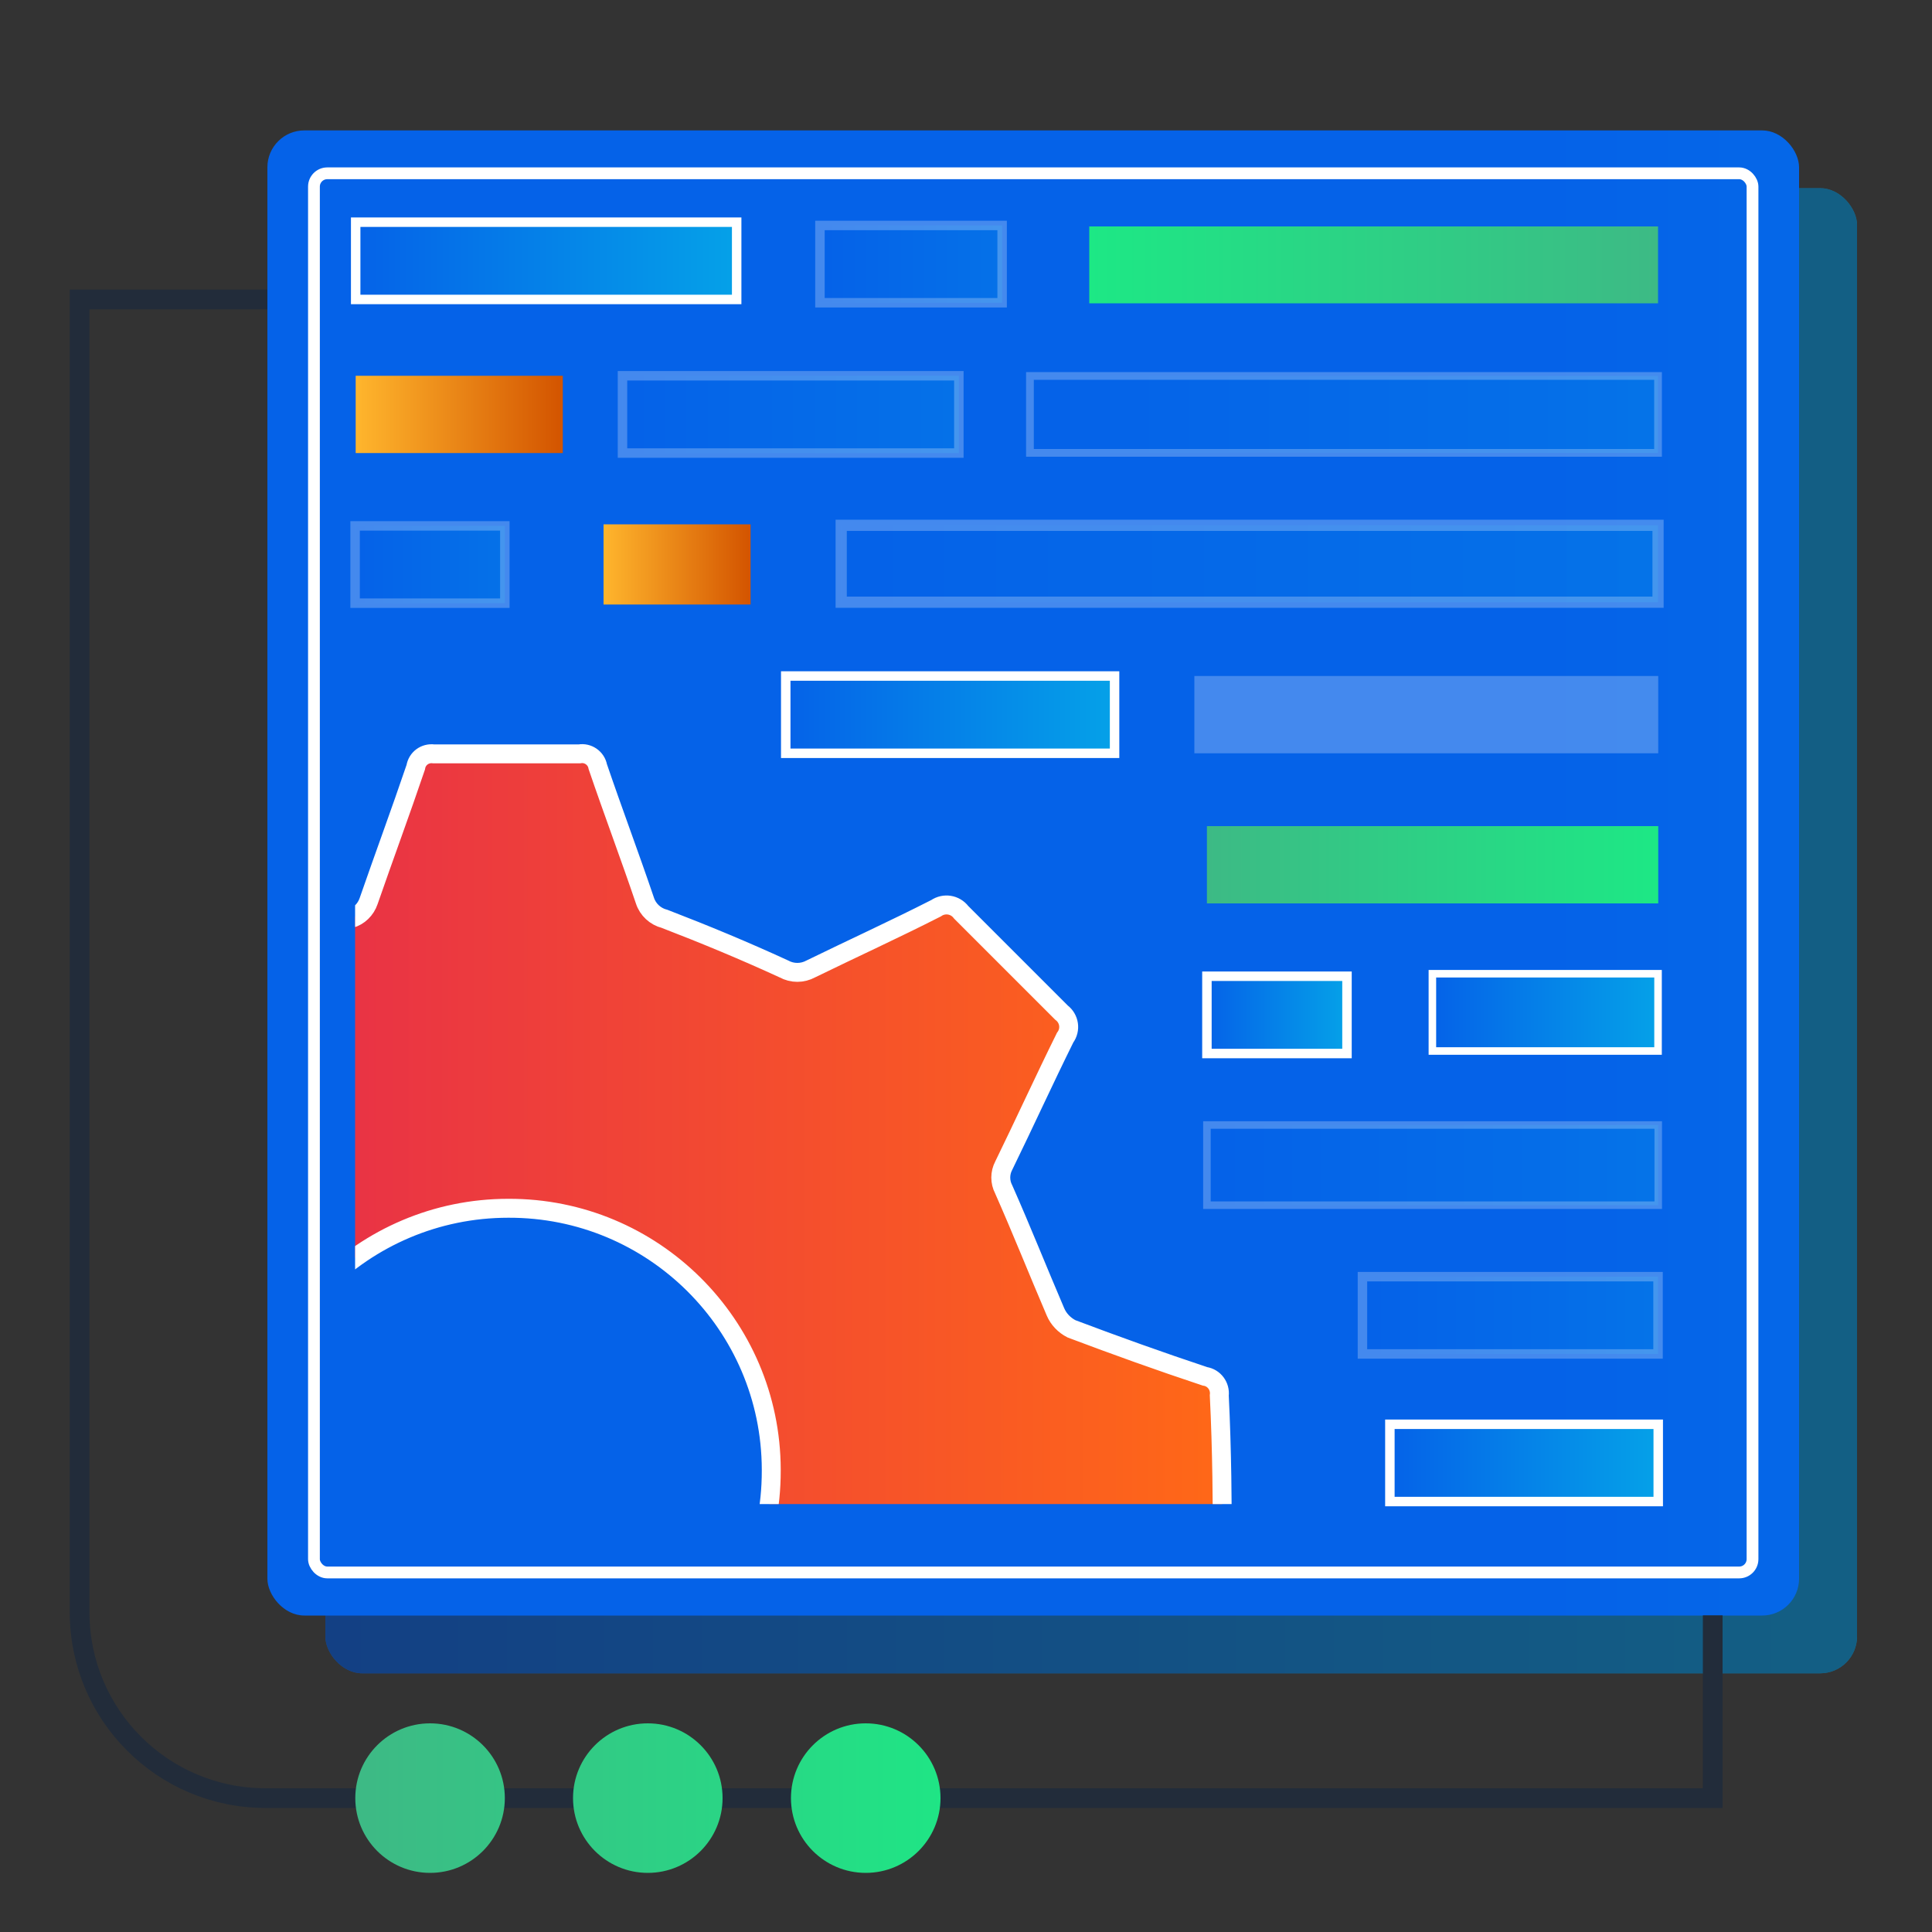
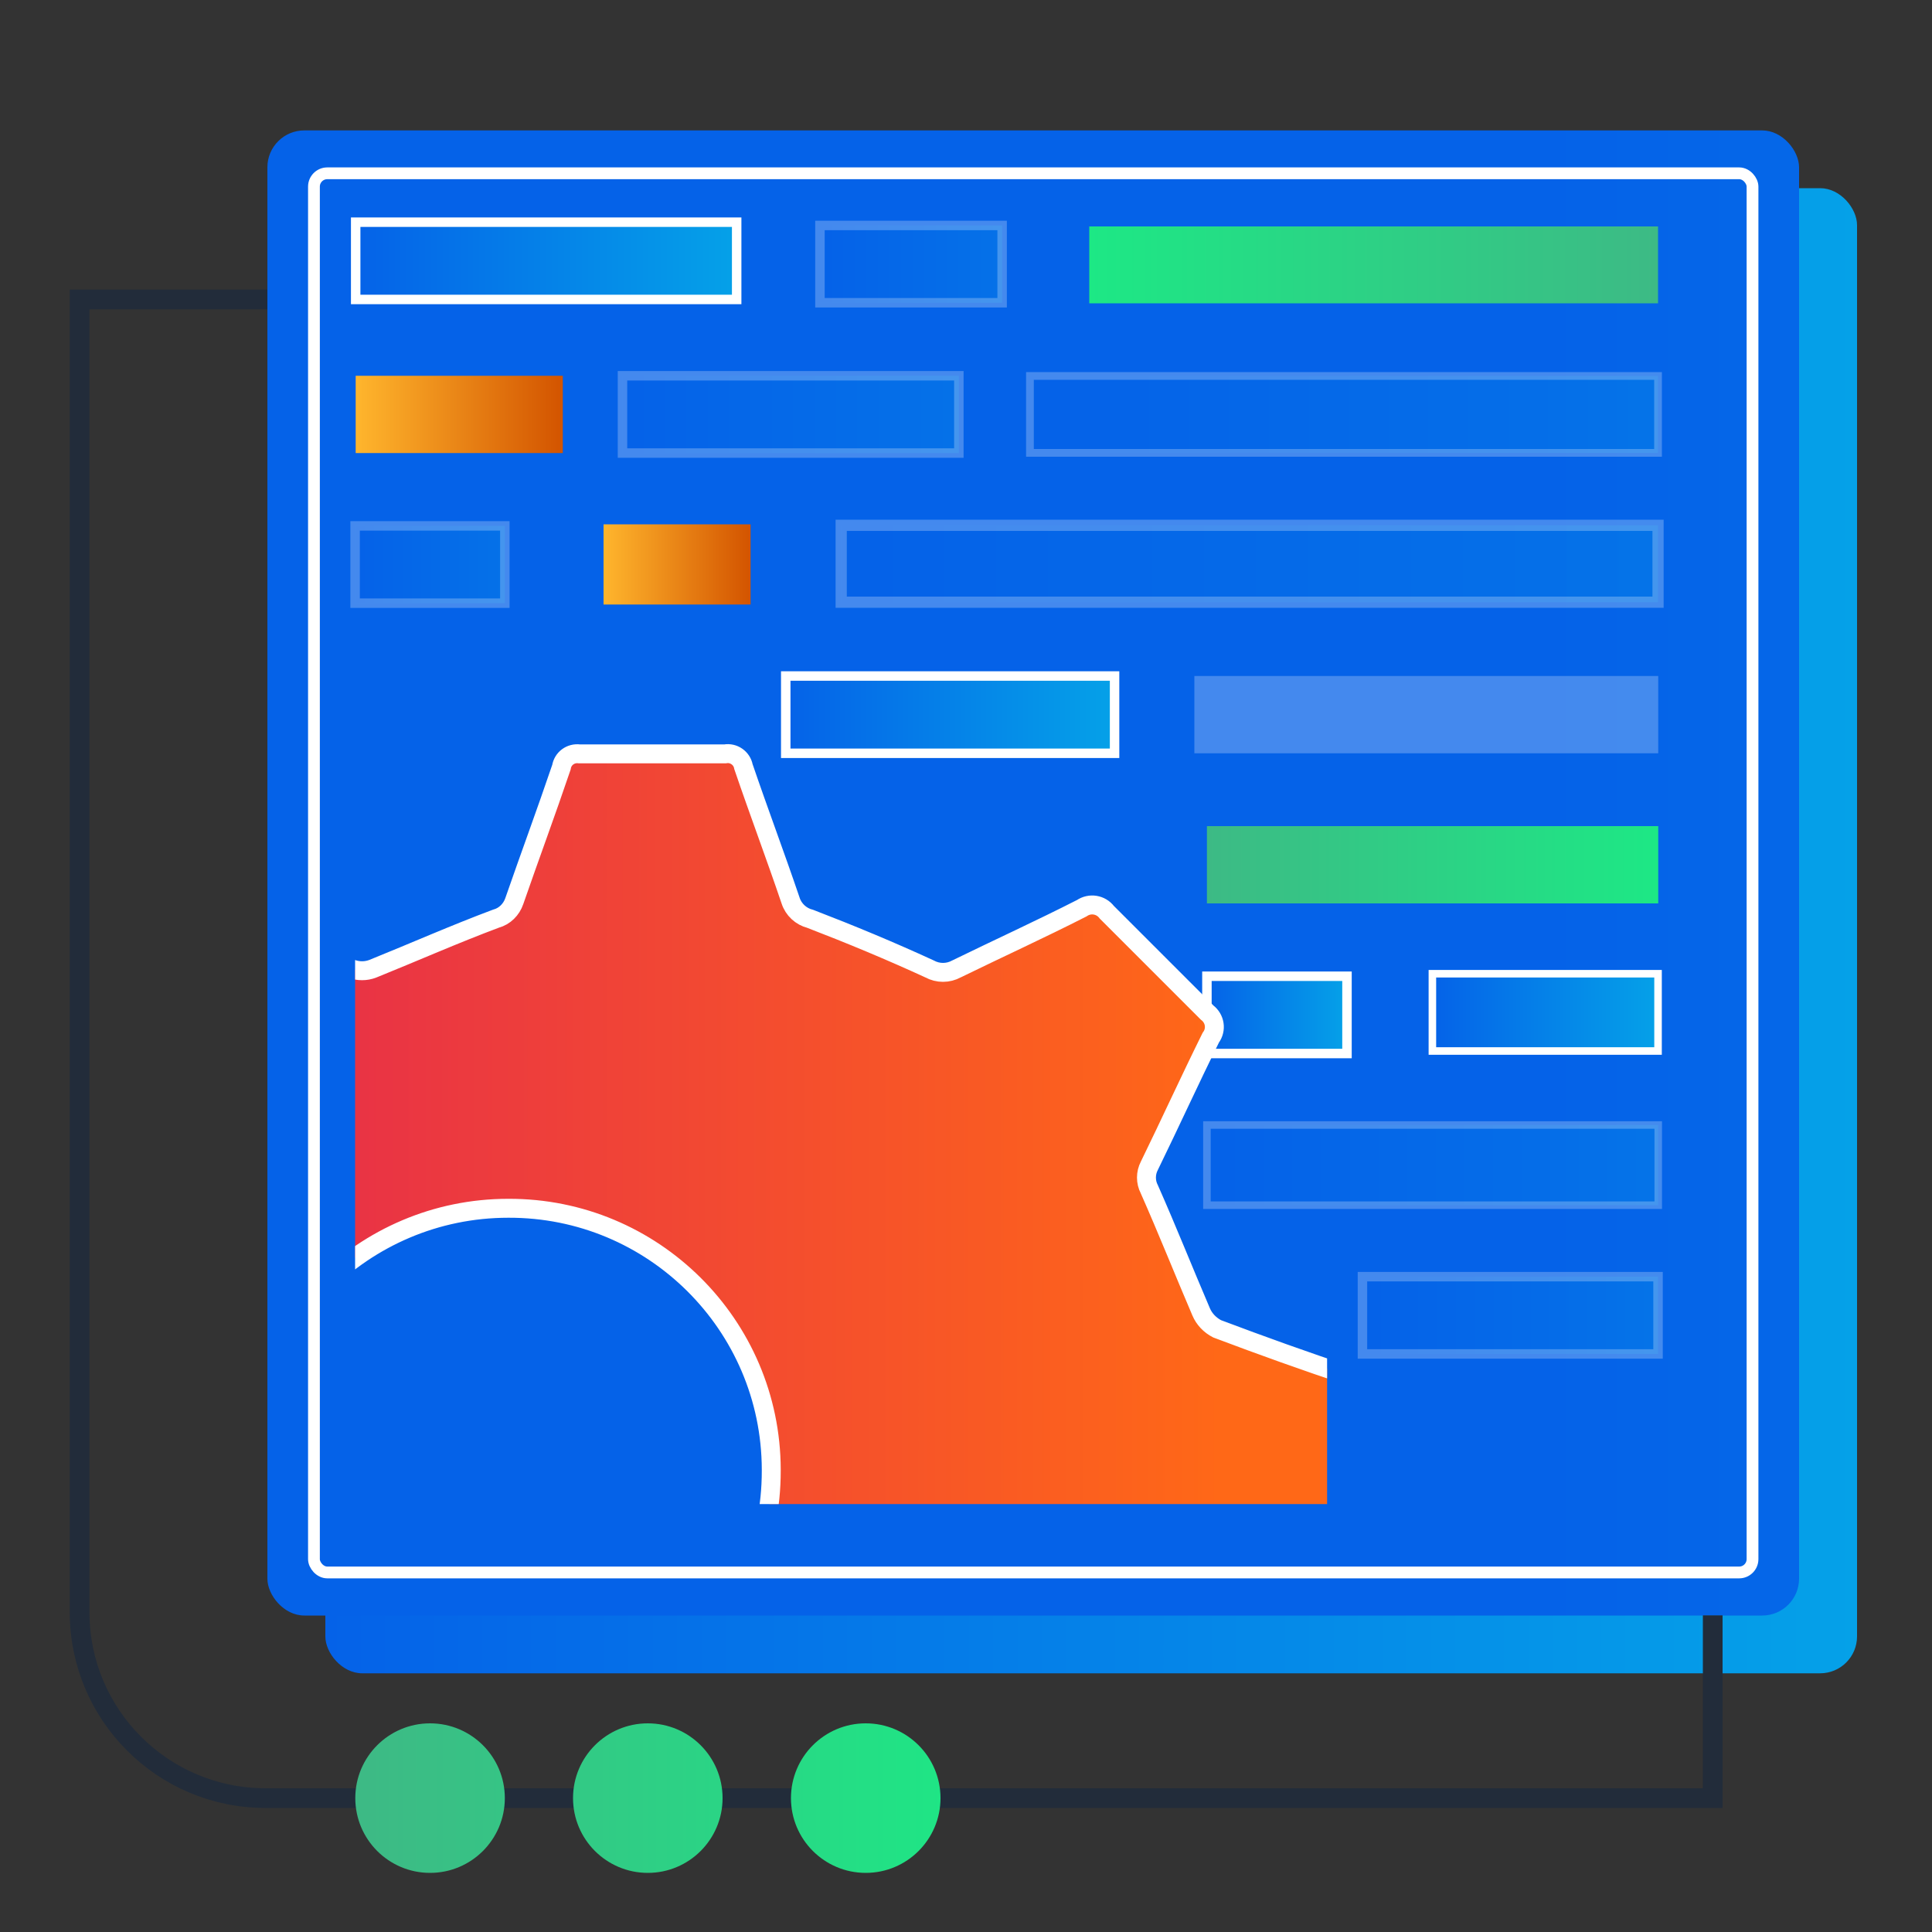
<svg xmlns="http://www.w3.org/2000/svg" xmlns:xlink="http://www.w3.org/1999/xlink" id="Layer_1" data-name="Layer 1" viewBox="0 0 100 100">
  <rect x="0" y="0" width="100" height="100" fill="#333333" stroke="none" />
  <defs>
    <style>
      .cls-1 {
        fill: url(#linear-gradient-2);
      }

      .cls-2 {
        fill: #231f20;
        opacity: .5;
      }

      .cls-3 {
        fill: url(#linear-gradient-18);
      }

      .cls-3, .cls-4, .cls-5, .cls-6, .cls-7, .cls-8, .cls-9, .cls-10, .cls-11, .cls-12, .cls-13, .cls-14, .cls-15, .cls-16, .cls-17 {
        stroke-miterlimit: 10;
      }

      .cls-3, .cls-4, .cls-5, .cls-7, .cls-8, .cls-9, .cls-10, .cls-11, .cls-12, .cls-13, .cls-14, .cls-15, .cls-16, .cls-17 {
        stroke: #fff;
      }

      .cls-3, .cls-4, .cls-10, .cls-11, .cls-12, .cls-14, .cls-18, .cls-15 {
        opacity: .25;
      }

      .cls-3, .cls-7, .cls-9, .cls-10, .cls-11, .cls-12, .cls-13, .cls-17 {
        stroke-width: .49px;
      }

      .cls-4 {
        fill: url(#linear-gradient-6);
        stroke-width: .58px;
      }

      .cls-5 {
        fill: url(#linear-gradient-19);
        stroke-width: .98px;
      }

      .cls-19 {
        fill: url(#linear-gradient-20);
      }

      .cls-6 {
        stroke: #222c3a;
        stroke-width: 1.02px;
      }

      .cls-6, .cls-8, .cls-20 {
        fill: none;
      }

      .cls-7 {
        fill: url(#linear-gradient-11);
      }

      .cls-8 {
        stroke-width: .61px;
      }

      .cls-9 {
        fill: url(#linear-gradient-16);
      }

      .cls-10 {
        fill: url(#linear-gradient-14);
      }

      .cls-11 {
        fill: url(#linear-gradient-5);
      }

      .cls-12 {
        fill: url(#linear-gradient-15);
      }

      .cls-13 {
        fill: url(#linear-gradient-8);
      }

      .cls-21 {
        fill: url(#linear-gradient-21);
      }

      .cls-14 {
        fill: url(#linear-gradient-4);
        stroke-width: .4px;
      }

      .cls-22 {
        clip-path: url(#clippath);
      }

      .cls-18 {
        fill: #fff;
      }

      .cls-15 {
        fill: url(#linear-gradient-12);
        stroke-width: .39px;
      }

      .cls-23 {
        fill: url(#linear-gradient-7);
      }

      .cls-24 {
        fill: url(#linear-gradient-9);
      }

      .cls-25 {
        fill: url(#linear-gradient-22);
      }

      .cls-26 {
        fill: url(#linear-gradient-3);
      }

      .cls-16 {
        fill: url(#linear-gradient-10);
        stroke-width: .39px;
      }

      .cls-27 {
        fill: url(#linear-gradient);
      }

      .cls-17 {
        fill: url(#linear-gradient-17);
      }

      .cls-28 {
        fill: url(#linear-gradient-13);
      }
    </style>
    <linearGradient id="linear-gradient" x1="4699.38" y1="48.17" x2="4778.67" y2="48.17" gradientTransform="translate(-4682.55 96.35) scale(1 -1)" gradientUnits="userSpaceOnUse">
      <stop offset="0" stop-color="#05a1e8" />
      <stop offset="1" stop-color="#0562e8" />
    </linearGradient>
    <linearGradient id="linear-gradient-2" x1="246.33" y1="45.18" x2="79.71" y2="45.18" gradientTransform="translate(106.96 90.36) rotate(180)" xlink:href="#linear-gradient" />
    <linearGradient id="linear-gradient-3" x1="2537.12" y1="13.71" x2="2566.57" y2="13.71" gradientTransform="translate(2622.95) rotate(-180) scale(1 -1)" gradientUnits="userSpaceOnUse">
      <stop offset="0" stop-color="#3dba85" />
      <stop offset="1" stop-color="#1de885" />
    </linearGradient>
    <linearGradient id="linear-gradient-4" x1="2537.13" y1="21.45" x2="2569.63" y2="21.45" gradientTransform="translate(2622.95) rotate(-180) scale(1 -1)" xlink:href="#linear-gradient" />
    <linearGradient id="linear-gradient-5" x1="2573.31" y1="21.45" x2="2590.73" y2="21.45" gradientTransform="translate(2622.95) rotate(-180) scale(1 -1)" xlink:href="#linear-gradient" />
    <linearGradient id="linear-gradient-6" x1="2537.13" y1="29.18" x2="2579.41" y2="29.18" gradientTransform="translate(2622.95) rotate(-180) scale(1 -1)" xlink:href="#linear-gradient" />
    <linearGradient id="linear-gradient-7" x1="2593.82" y1="21.45" x2="2604.54" y2="21.45" gradientTransform="translate(2622.95) rotate(-180) scale(1 -1)" gradientUnits="userSpaceOnUse">
      <stop offset="0" stop-color="#d35400" />
      <stop offset="1" stop-color="#ffb62d" />
    </linearGradient>
    <linearGradient id="linear-gradient-8" x1="2565.26" y1="36.99" x2="2582.28" y2="36.99" gradientTransform="translate(2622.95) rotate(-180) scale(1 -1)" xlink:href="#linear-gradient" />
    <linearGradient id="linear-gradient-9" x1="-2847.54" y1="762.5" x2="-2824.18" y2="762.5" gradientTransform="translate(2910.01 807.26) scale(1 -1)" xlink:href="#linear-gradient-3" />
    <linearGradient id="linear-gradient-10" x1="2537.13" y1="52.4" x2="2548.8" y2="52.4" gradientTransform="translate(2622.95) rotate(-180) scale(1 -1)" xlink:href="#linear-gradient" />
    <linearGradient id="linear-gradient-11" x1="2553.24" y1="52.53" x2="2560.48" y2="52.53" gradientTransform="translate(2622.95) rotate(-180) scale(1 -1)" xlink:href="#linear-gradient" />
    <linearGradient id="linear-gradient-12" x1="2537.13" y1="60.31" x2="2560.48" y2="60.31" gradientTransform="translate(2622.95) rotate(-180) scale(1 -1)" xlink:href="#linear-gradient" />
    <linearGradient id="linear-gradient-13" x1="2584.09" y1="29.22" x2="2591.71" y2="29.22" xlink:href="#linear-gradient-7" />
    <linearGradient id="linear-gradient-14" x1="2537.13" y1="68.08" x2="2552.43" y2="68.08" gradientTransform="translate(2622.95) rotate(-180) scale(1 -1)" xlink:href="#linear-gradient" />
    <linearGradient id="linear-gradient-15" x1="2571.07" y1="13.67" x2="2580.5" y2="13.67" gradientTransform="translate(2622.95) rotate(-180) scale(1 -1)" xlink:href="#linear-gradient" />
    <linearGradient id="linear-gradient-16" x1="2537.13" y1="75.72" x2="2551.01" y2="75.72" gradientTransform="translate(2622.95) rotate(-180) scale(1 -1)" xlink:href="#linear-gradient" />
    <linearGradient id="linear-gradient-17" x1="2584.82" y1="13.5" x2="2604.54" y2="13.5" gradientTransform="translate(2622.95) rotate(-180) scale(1 -1)" xlink:href="#linear-gradient" />
    <linearGradient id="linear-gradient-18" x1="2596.82" y1="29.22" x2="2604.56" y2="29.22" gradientTransform="translate(2622.95) rotate(-180) scale(1 -1)" xlink:href="#linear-gradient" />
    <clipPath id="clippath">
      <rect class="cls-20" x="18.38" y="33.72" width="50.31" height="44.13" />
    </clipPath>
    <linearGradient id="linear-gradient-19" x1="-127.03" y1="184.57" x2="-53.05" y2="184.57" gradientTransform="translate(116.32 -108.55)" gradientUnits="userSpaceOnUse">
      <stop offset="0" stop-color="#db1162" />
      <stop offset="1" stop-color="#ff6817" />
    </linearGradient>
    <linearGradient id="linear-gradient-20" x1="19.12" y1="93.07" x2="50.89" y2="93.07" gradientTransform="matrix(1,0,0,1,0,0)" xlink:href="#linear-gradient-3" />
    <linearGradient id="linear-gradient-21" x1="19.12" y1="93.07" x2="50.89" y2="93.07" gradientTransform="matrix(1,0,0,1,0,0)" xlink:href="#linear-gradient-3" />
    <linearGradient id="linear-gradient-22" x1="19.12" y1="93.07" x2="50.89" y2="93.07" gradientTransform="matrix(1,0,0,1,0,0)" xlink:href="#linear-gradient-3" />
  </defs>
  <g>
    <g>
      <rect class="cls-27" x="16.83" y="9.74" width="79.28" height="76.87" rx="1.91" ry="1.91" transform="translate(112.95 96.35) rotate(-180)" />
-       <rect class="cls-2" x="16.83" y="9.74" width="79.28" height="76.87" rx="1.91" ry="1.91" transform="translate(112.95 96.35) rotate(-180)" />
      <rect class="cls-1" x="13.84" y="6.74" width="79.28" height="76.87" rx="1.91" ry="1.91" transform="translate(106.96 90.36) rotate(-180)" />
      <rect class="cls-8" x="16.25" y="8.97" width="74.46" height="72.42" rx=".69" ry=".69" transform="translate(106.96 90.36) rotate(-180)" />
    </g>
    <g>
      <rect class="cls-26" x="56.38" y="11.72" width="29.44" height="3.98" />
      <rect class="cls-14" x="53.31" y="19.46" width="32.51" height="3.98" />
      <rect class="cls-11" x="32.22" y="19.45" width="17.41" height="4" />
      <rect class="cls-18" x="61.82" y="34.99" width="24.01" height="4" />
      <rect class="cls-4" x="43.54" y="27.19" width="42.28" height="3.98" />
      <rect class="cls-23" x="18.41" y="19.45" width="10.72" height="4" />
      <rect class="cls-13" x="40.67" y="34.99" width="17.02" height="4" />
      <rect class="cls-24" x="62.47" y="42.76" width="23.36" height="4" />
      <rect class="cls-16" x="74.14" y="50.4" width="11.68" height="4" />
      <rect class="cls-7" x="62.47" y="50.53" width="7.25" height="4" />
      <rect class="cls-15" x="62.47" y="58.23" width="23.36" height="4.15" />
      <rect class="cls-28" x="31.24" y="27.14" width="7.61" height="4.15" />
      <rect class="cls-10" x="70.52" y="66.08" width="15.3" height="4" />
      <rect class="cls-12" x="42.44" y="11.67" width="9.43" height="4" />
-       <rect class="cls-9" x="71.94" y="73.72" width="13.89" height="4" />
      <rect class="cls-17" x="18.41" y="11.5" width="19.72" height="4" />
      <rect class="cls-3" x="18.38" y="27.22" width="7.75" height="4" />
    </g>
    <g class="cls-22">
-       <path class="cls-5" d="m63.27,80.59c-2.52.91-5.01,1.82-7.52,2.67-.5.16-.88.57-1.01,1.08-.8,2.07-1.66,4.1-2.59,6.1-.26.46-.26,1.02,0,1.48,1.06,2.17,2.08,4.36,3.14,6.48.28.39.2.93-.18,1.22-1.79,1.72-3.54,3.49-5.27,5.27-.28.4-.84.5-1.25.22-.02-.01-.03-.02-.05-.04-2.23-1.08-4.46-2.15-6.72-3.18-.36-.14-.76-.14-1.12,0-2.13.86-4.23,1.79-6.37,2.59-.45.13-.8.48-.95.92-.8,2.31-1.65,4.6-2.44,6.91-.07.45-.48.76-.93.7h-7.54c-.44.08-.86-.21-.95-.65-.79-2.32-1.65-4.62-2.44-6.93-.15-.48-.54-.84-1.02-.96-2.05-.79-4.1-1.63-6.1-2.59-.49-.27-1.08-.27-1.57,0-2.13,1.06-4.31,2.05-6.48,3.11-.42.29-.99.19-1.3-.22-1.69-1.75-3.39-3.46-5.19-5.19-.46-.34-.55-.99-.22-1.45,1.09-2.2,2.14-4.41,3.15-6.63.13-.36.13-.75,0-1.12-.86-2.13-1.74-4.25-2.66-6.36-.16-.38-.45-.69-.82-.87-2.32-.88-4.67-1.67-6.99-2.53-.26-.1-.61-.44-.61-.67v-8.46c2.46-.88,4.9-1.78,7.37-2.59.59-.17,1.05-.63,1.21-1.22.74-2.02,1.57-3.99,2.48-5.94.28-.51.28-1.13,0-1.63-1.06-2.14-2.06-4.31-3.11-6.48-.28-.39-.18-.94.21-1.22,1.78-1.72,3.53-3.49,5.27-5.27.29-.38.83-.46,1.22-.18,2.23,1.09,4.46,2.15,6.72,3.18.36.14.76.14,1.12,0,2.13-.86,4.23-1.79,6.37-2.59.45-.12.8-.47.95-.91.8-2.31,1.65-4.6,2.44-6.93.07-.45.48-.75.93-.69h0c2.52,0,5.02,0,7.54,0,.44-.08.87.22.95.66.79,2.32,1.65,4.6,2.44,6.93.15.47.54.83,1.02.95,2.08.8,4.15,1.66,6.17,2.59.44.24.96.24,1.4,0,2.17-1.06,4.36-2.06,6.48-3.14.42-.29.99-.2,1.3.21,1.73,1.73,3.46,3.46,5.19,5.19.41.31.5.88.19,1.3-1.09,2.2-2.1,4.42-3.18,6.63-.2.38-.2.84,0,1.22.93,2.1,1.78,4.24,2.68,6.34.16.38.46.69.83.88,2.28.86,4.59,1.69,6.91,2.46.47.07.8.51.74.99.14,2.83.16,5.59.16,8.35Zm-36.96-18.05c-7.51,0-13.6,6.1-13.59,13.61,0,7.51,6.1,13.6,13.61,13.59,7.51,0,13.6-6.1,13.59-13.61,0-.02,0-.04,0-.07-.02-7.49-6.12-13.55-13.61-13.52h0Z" />
+       <path class="cls-5" d="m63.27,80.59c-2.52.91-5.01,1.82-7.52,2.67-.5.16-.88.57-1.01,1.08-.8,2.07-1.66,4.1-2.59,6.1-.26.46-.26,1.02,0,1.48,1.06,2.17,2.08,4.36,3.14,6.48.28.39.2.93-.18,1.22-1.79,1.72-3.54,3.49-5.27,5.27-.28.4-.84.5-1.25.22-.02-.01-.03-.02-.05-.04-2.23-1.08-4.46-2.15-6.72-3.18-.36-.14-.76-.14-1.12,0-2.13.86-4.23,1.79-6.37,2.59-.45.13-.8.48-.95.92-.8,2.31-1.65,4.6-2.44,6.91-.07.45-.48.76-.93.7c-.44.08-.86-.21-.95-.65-.79-2.32-1.65-4.62-2.44-6.93-.15-.48-.54-.84-1.02-.96-2.05-.79-4.1-1.63-6.1-2.59-.49-.27-1.08-.27-1.57,0-2.13,1.06-4.31,2.05-6.48,3.11-.42.29-.99.19-1.3-.22-1.69-1.75-3.39-3.46-5.19-5.19-.46-.34-.55-.99-.22-1.45,1.09-2.2,2.14-4.41,3.15-6.63.13-.36.13-.75,0-1.12-.86-2.13-1.74-4.25-2.66-6.36-.16-.38-.45-.69-.82-.87-2.32-.88-4.67-1.67-6.99-2.53-.26-.1-.61-.44-.61-.67v-8.46c2.46-.88,4.9-1.78,7.37-2.59.59-.17,1.05-.63,1.21-1.22.74-2.02,1.57-3.99,2.48-5.94.28-.51.28-1.13,0-1.63-1.06-2.14-2.06-4.31-3.11-6.48-.28-.39-.18-.94.21-1.22,1.78-1.72,3.53-3.49,5.27-5.27.29-.38.83-.46,1.22-.18,2.23,1.09,4.46,2.15,6.72,3.18.36.14.76.14,1.12,0,2.13-.86,4.23-1.79,6.37-2.59.45-.12.8-.47.95-.91.8-2.31,1.65-4.6,2.44-6.93.07-.45.48-.75.93-.69h0c2.52,0,5.02,0,7.54,0,.44-.08.87.22.95.66.79,2.32,1.65,4.6,2.44,6.93.15.47.54.83,1.02.95,2.08.8,4.15,1.66,6.17,2.59.44.24.96.24,1.4,0,2.17-1.06,4.36-2.06,6.48-3.14.42-.29.99-.2,1.3.21,1.73,1.73,3.46,3.46,5.19,5.19.41.31.5.88.19,1.3-1.09,2.2-2.1,4.42-3.18,6.63-.2.38-.2.84,0,1.22.93,2.1,1.78,4.24,2.68,6.34.16.38.46.69.83.88,2.28.86,4.59,1.69,6.91,2.46.47.07.8.51.74.99.14,2.83.16,5.59.16,8.35Zm-36.96-18.05c-7.51,0-13.6,6.1-13.59,13.61,0,7.51,6.1,13.6,13.61,13.59,7.51,0,13.6-6.1,13.59-13.61,0-.02,0-.04,0-.07-.02-7.49-6.12-13.55-13.61-13.52h0Z" />
    </g>
  </g>
  <path class="cls-6" d="m88.65,83.61v9.46H13.74c-5.31,0-9.62-4.31-9.62-9.62V15.5h9.72" />
  <circle class="cls-19" cx="22.26" cy="93.07" r="3.87" />
  <circle class="cls-21" cx="33.53" cy="93.07" r="3.87" />
  <circle class="cls-25" cx="44.81" cy="93.07" r="3.87" />
</svg>